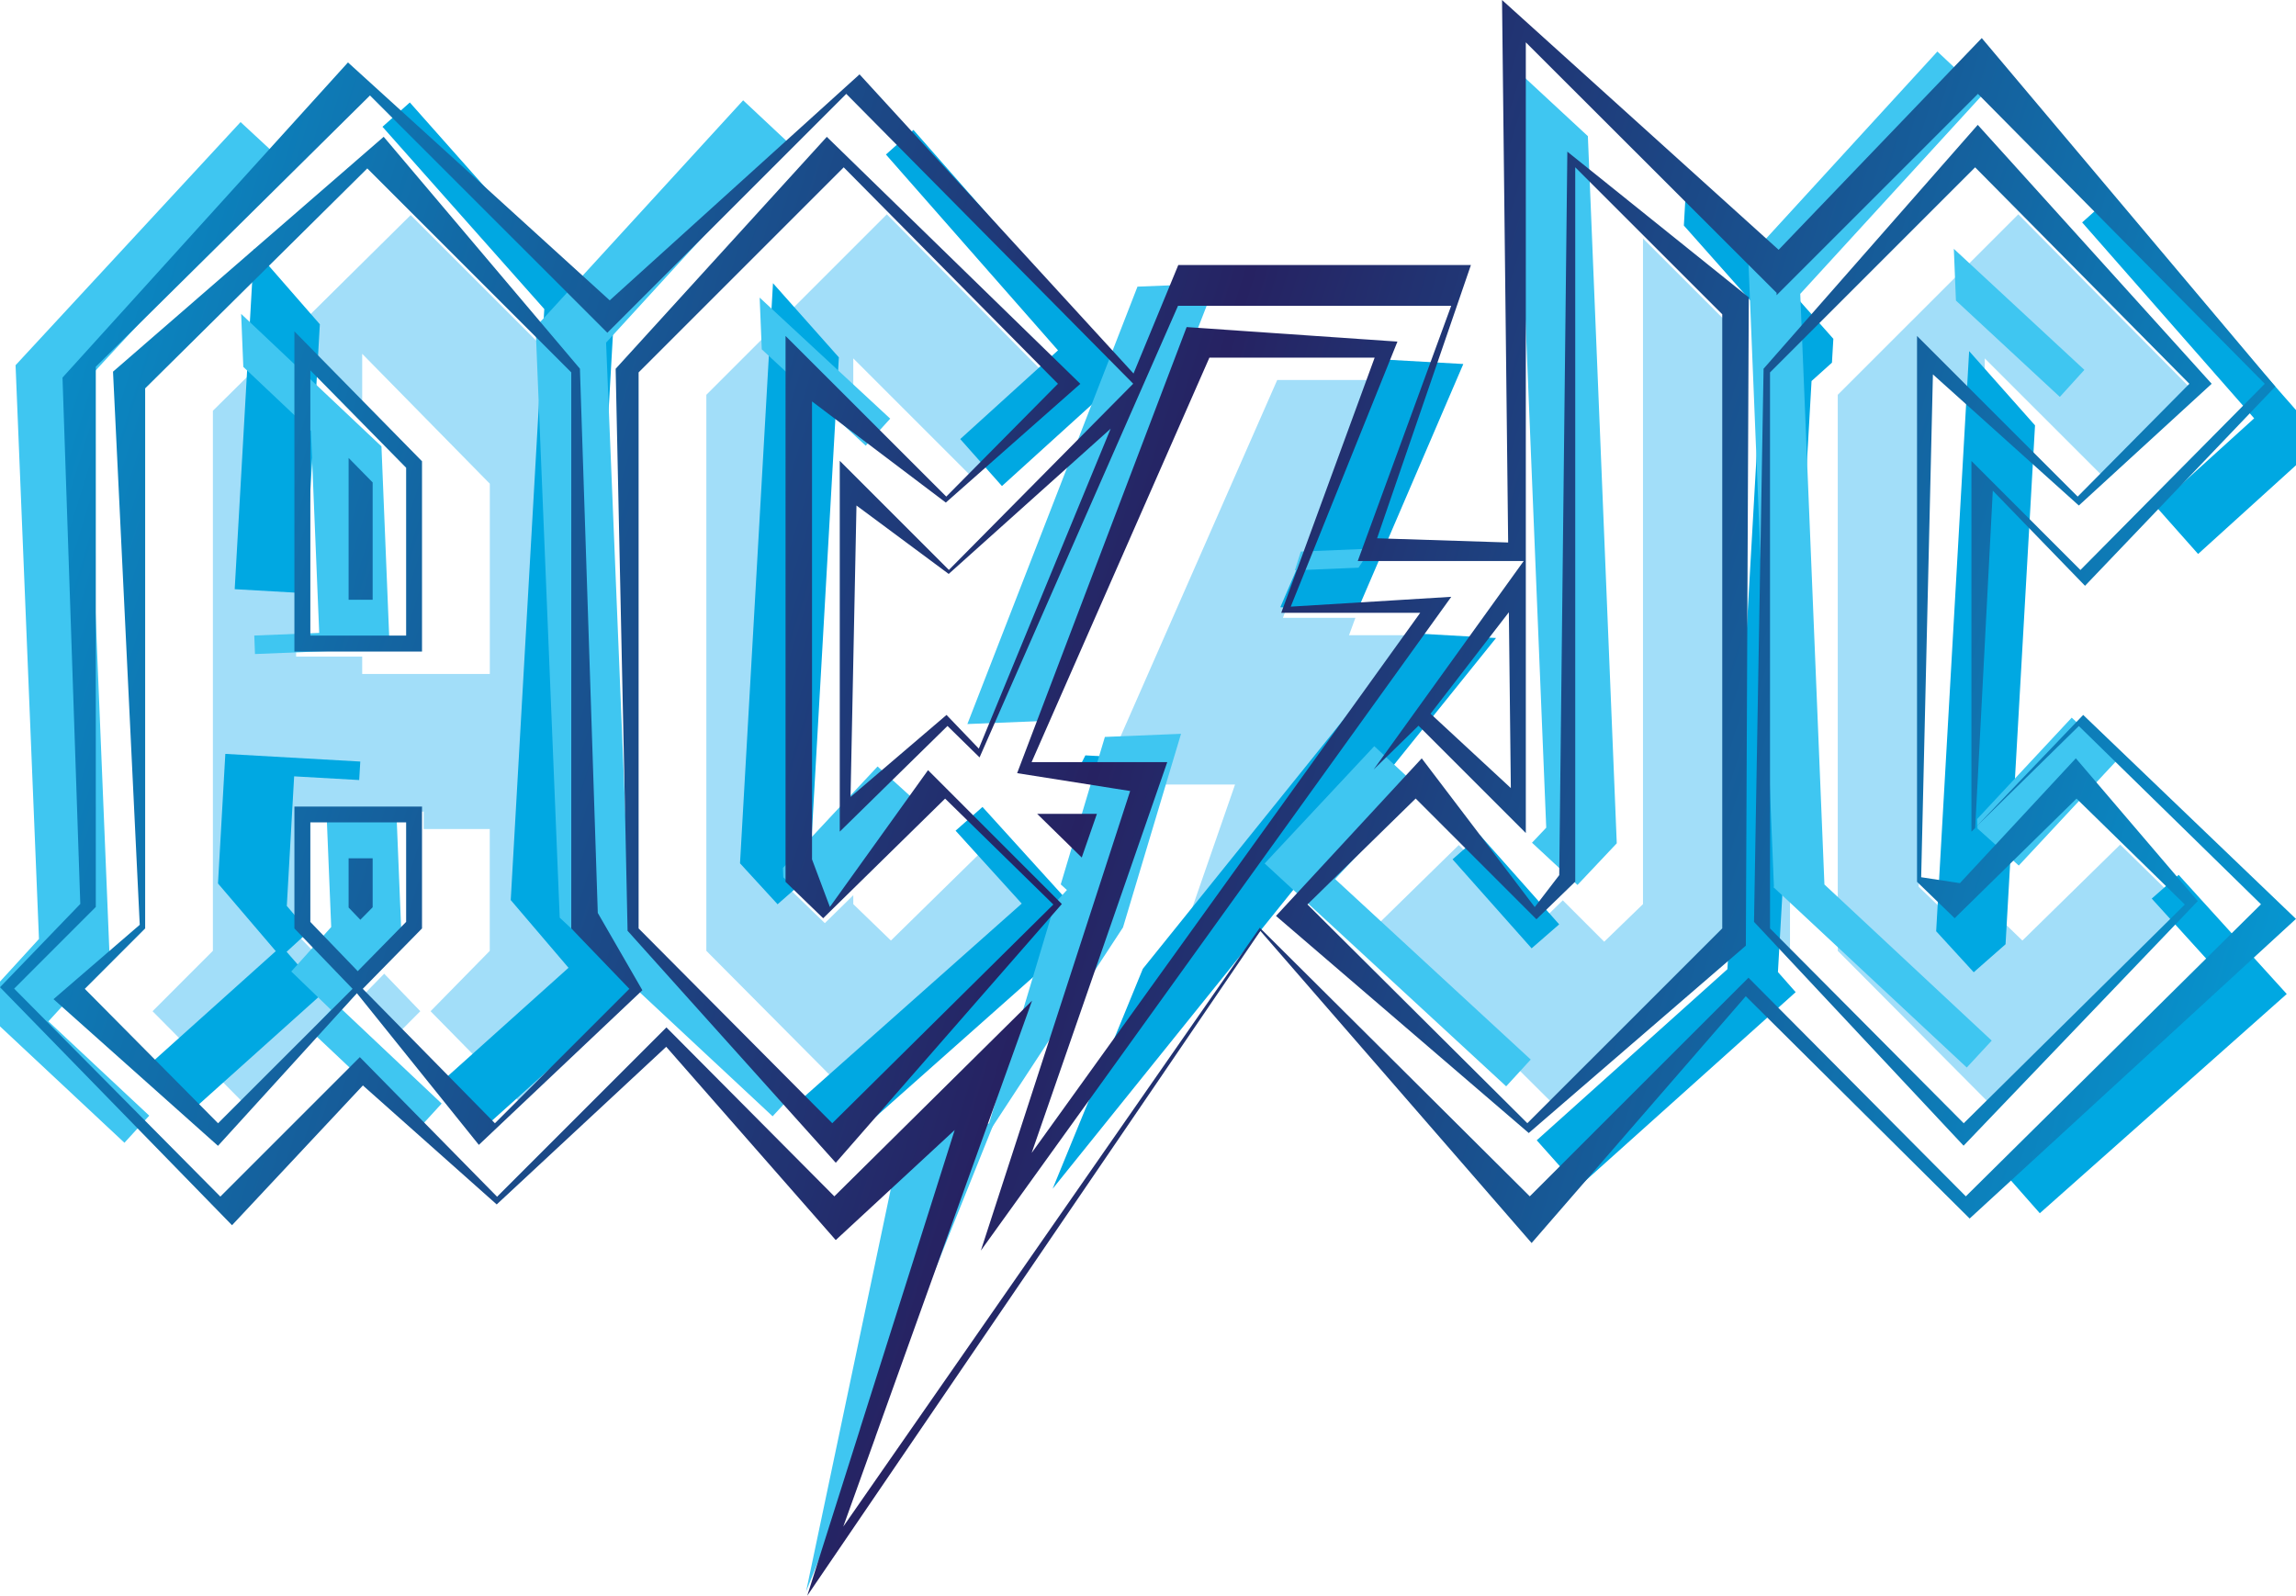
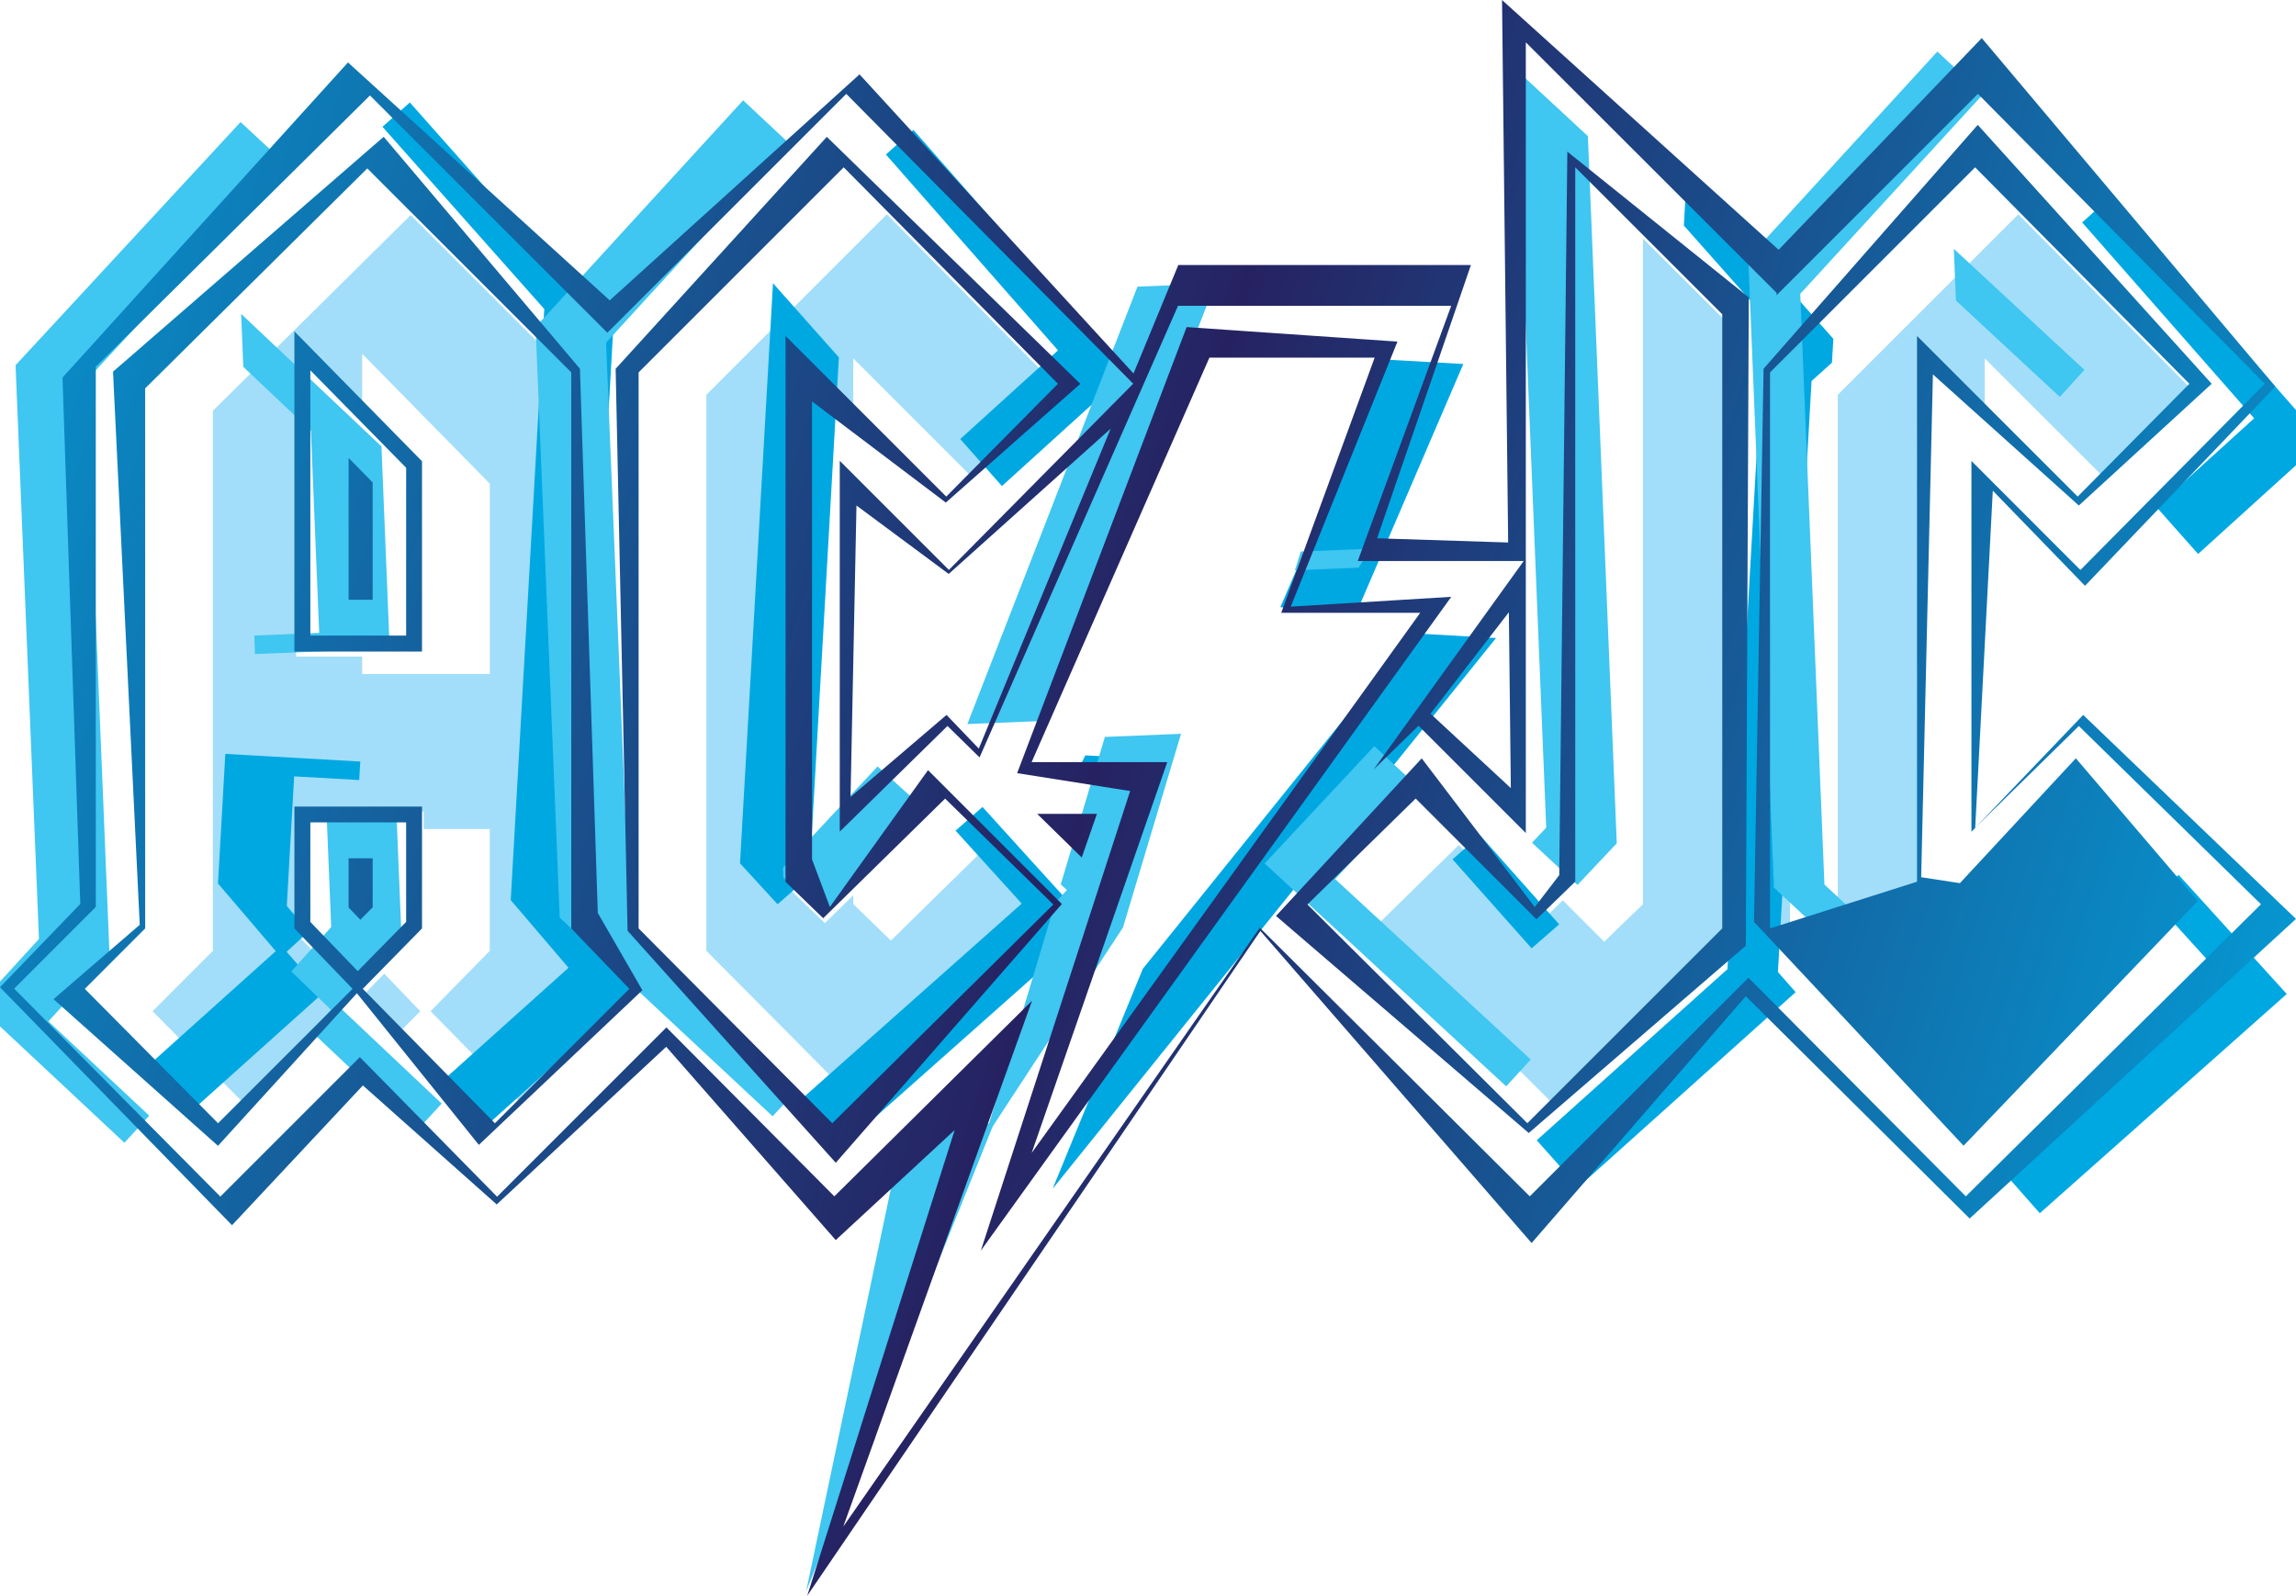
<svg xmlns="http://www.w3.org/2000/svg" id="Layer_1" data-name="Layer 1" viewBox="0 0 360 250.22">
  <defs>
    <style>
      .cls-1 {
        fill: url(#linear-gradient);
      }

      .cls-1, .cls-2, .cls-3, .cls-4 {
        stroke-width: 0px;
      }

      .cls-2 {
        fill: #3fc6f1;
      }

      .cls-3 {
        fill: #a2def9;
      }

      .cls-4 {
        fill: #00a8e2;
      }
    </style>
    <linearGradient id="linear-gradient" x1="-46.68" y1="45.65" x2="385.64" y2="179.99" gradientUnits="userSpaceOnUse">
      <stop offset="0" stop-color="#00ace5" />
      <stop offset=".51" stop-color="#262262" />
      <stop offset="1" stop-color="#00ace5" />
    </linearGradient>
  </defs>
  <polygon class="cls-3" points="320.43 133.23 320.3 133.36 320.3 133.36 320.43 133.23" />
  <polygon class="cls-3" points="342.83 142.62 332.43 132.45 317.1 147.49 311.2 141.78 311.2 140.38 306.74 144.76 300.84 139.05 300.84 53.47 311.2 63.84 311.2 56.2 329.83 74.82 343.54 60.97 316.46 33.61 288.15 61.91 288.15 149.1 312.02 173.11 342.83 142.62" />
  <polygon class="cls-3" points="310.07 130.5 309.94 130.63 309.94 130.64 310.07 130.5" />
  <polygon class="cls-3" points="280.66 56.32 277.79 59.18 277.79 146.37 280.58 149.18 280.66 149.1 280.66 56.32" />
  <polygon class="cls-3" points="270.29 146.37 270.29 50.07 257.61 37.39 257.61 141.78 251.53 147.67 245.04 141.18 241.17 144.95 228.73 132.51 215.62 145.35 243.54 173.12 270.29 146.37" />
  <polygon class="cls-3" points="60.24 152.69 57.15 155.85 62.84 161.64 65.9 158.57 60.24 152.69" />
-   <polygon class="cls-3" points="220.98 99.61 211.52 99.61 212.52 96.88 201.16 96.88 214.8 59.59 200.26 59.59 173.58 120.3 183.28 120.3 182.34 123.02 193.65 123.02 183.87 151.2 220.98 99.61" />
  <path class="cls-3" d="M67.51,158.57l14.23,14.48,17.21-17.21-9.11-9.47V59.18l-25.45-25.45-31.01,30.68v84.69l-9.46,9.47,14.38,14.51,17.24-17.23-9.12-9.47v-19.11h20.01v2.73h10.36v19.11l-9.29,9.47ZM67.08,105.69h-10.29v-2.73h-10.36v-50.21l10.36,10.55v-7.82l20.01,20.37v29.84h-9.72Z" />
  <polygon class="cls-3" points="175.78 145.35 175.56 145.14 174.89 144.48 173.96 147.15 175.34 145.78 175.78 145.35" />
  <polygon class="cls-3" points="164.98 143.06 165.41 142.62 165.2 142.41 155.02 132.45 139.69 147.49 133.79 141.78 133.79 140.38 129.33 144.76 123.43 139.05 123.43 53.47 133.79 63.83 133.79 56.2 152.42 74.83 166.13 60.97 139.05 33.61 110.75 61.91 110.75 149.1 134.61 173.11 164.98 143.06" />
  <polygon class="cls-4" points="179.27 121.88 180.44 119.03 170.18 118.45 168.75 121.28 179.27 121.88" />
  <polygon class="cls-4" points="217.42 56.4 200.75 95.22 212.76 95.9 229.44 57.08 217.42 56.4" />
  <polygon class="cls-4" points="149.83 130.26 159.99 141.46 160.2 141.69 159.71 142.13 125.79 172.25 132.27 179.6 168.97 147.02 170.1 144.24 154.05 126.54 149.83 130.26" />
  <polygon class="cls-4" points="121.2 44.41 116.03 135.38 121.92 141.8 126.91 137.42 131.53 56.04 121.2 44.41" />
  <polygon class="cls-4" points="232.06 130.97 227.75 134.75 240.15 148.71 244.47 144.95 232.06 130.97" />
  <polygon class="cls-4" points="353.44 65.6 338.11 79.5 344.65 86.87 364.23 69.12 330.77 31.02 326.47 34.88 353.44 65.6" />
-   <path class="cls-4" d="M309.47,152.46l4.99-4.39,4.62-81.37-10.33-11.64-5.17,90.97,5.89,6.43ZM313.71,137.62l.15-.13-.15.13h0Z" />
  <polygon class="cls-4" points="221.54 99.31 179.19 151.92 165.05 186.41 234.57 100.05 221.54 99.31" />
  <polygon class="cls-4" points="278.77 152.43 284.04 59.75 287.24 56.87 287.46 53.13 264.48 27.25 264.02 35.37 276.66 49.61 270.85 151.98 240.95 178.81 247.49 186.14 281.55 155.58 278.77 152.43" />
  <polygon class="cls-4" points="165.89 54.94 150.56 68.85 157.1 76.22 176.68 58.46 143.22 20.37 138.91 24.23 165.89 54.94" />
  <polygon class="cls-4" points="337.38 140.91 347.76 152.35 313.35 182.9 319.83 190.25 358.55 155.87 341.6 137.19 337.38 140.91" />
  <polygon class="cls-4" points="96.13 51.98 64.26 16.07 59.97 19.88 85.34 48.46 80.08 141.14 89.14 151.76 69.91 169.02 76.37 176.42 99.93 155.28 90.87 144.67 96.13 51.98" />
-   <polygon class="cls-4" points="36.8 92.39 46.95 92.97 47.68 93.01 47.75 93.01 50.15 50.85 39.83 39.02 36.8 92.39" />
  <polygon class="cls-4" points="44.94 149.25 48.4 146.08 44.97 142.06 46.12 121.74 56.32 122.32 56.49 119.42 35.33 118.22 34.18 138.54 43.24 149.15 23.98 166.44 30.47 173.82 50.61 155.75 44.94 149.25" />
  <polygon class="cls-2" points="203.96 86.49 203.03 89.43 213.01 89.02 214.96 86.04 203.96 86.49" />
  <polygon class="cls-2" points="144.83 126.75 137.6 120.19 122.76 136.1 122.82 137.58 129.3 143.39 144.83 126.75" />
  <polygon class="cls-2" points="61.1 101.7 59.81 70 37.81 49.22 38.15 57.53 48.75 67.55 50.05 99.25 39.87 99.66 39.98 102.56 50.12 102.15 50.85 102.12 61.1 101.7" />
-   <polygon class="cls-2" points="139.58 65.65 119.11 46.67 119.44 54.78 135.74 69.89 139.58 65.65" />
  <polygon class="cls-2" points="247.34 138.77 253.5 132.24 248.97 21.35 237.58 10.79 242.44 129.79 240.21 132.15 247.34 138.77" />
-   <path class="cls-2" d="M332.06,119.1l-7.23-6.56-14.83,15.9.06,1.48,6.47,5.81,15.52-16.64ZM319.3,120.59l.13-.14-.13.15h0Z" />
  <polygon class="cls-2" points="326.82 58 306.35 39.02 306.68 47.13 322.97 62.24 326.82 58" />
  <polygon class="cls-2" points="163.88 113.04 189.41 47.4 204.76 46.78 205.69 43.84 178.35 44.95 151.68 113.54 163.88 113.04" />
  <polygon class="cls-2" points="209.34 137.85 222.62 123.64 215.48 117.01 198.29 135.4 236.16 170.35 240.01 166.15 209.34 137.85" />
  <polygon class="cls-2" points="185.18 115.07 173.24 115.56 166.32 138.68 167.05 139.35 167.29 139.56 166.85 140.04 165.45 141.55 154.34 178.64 176.08 145.43 185.18 115.07" />
  <polygon class="cls-2" points="7.59 160.16 17.17 149.69 13.49 59.72 44.89 25.79 37.72 19.14 2.44 57.27 6.11 147.24 -3.46 157.71 19.51 179.2 23.4 174.95 7.59 160.16" />
  <polygon class="cls-2" points="286.06 138.7 282.27 46.08 310.92 14.79 303.77 8.08 274.12 40.46 278.14 139.03 278.06 139.11 308.38 167.4 312.29 163.18 286.06 138.7" />
  <polygon class="cls-2" points="126.39 249.56 155.87 176.07 141.44 178.06 126.39 249.56" />
  <polygon class="cls-2" points="53.6 158.28 62.99 147.82 62.16 127.51 51.22 127.96 51.93 145.37 45.67 152.34 51.9 158.35 48.8 161.73 65.33 177.33 69.25 173.05 53.6 158.28" />
  <polygon class="cls-2" points="98.82 146.35 95.03 53.73 123.68 22.44 116.52 15.73 83.98 51.28 87.76 143.9 121.14 175.05 125.04 170.83 98.82 146.35" />
-   <path class="cls-1" d="M134.86,224.02h9.57l-17.86,26.21,8.3-26.21ZM137.28,225.31l-5.06,14.08,9.79-14.08h-4.74ZM131.04,182.33l-32.64-36.37-1.87-88.13,33.11-36.37,39.75,38.73-21.09,18.62-20.98-15.86v71.81l2.8,7.46,15.39-21.45,20.98,20.99-35.44,40.57ZM130.49,176.14l34.23-33.87.44-.43-.21-.21-16.76-16.4-19.12,18.76-5.9-5.71V52.68l25.2,25.19,17.51-17.69-33.59-33.94-32.16,32.16v87.19l30.37,30.55ZM55.76,102.17h-9.6v-50.21l20.01,20.37v29.84h-10.41ZM48.66,99.67h15.02v-26.32l-15.02-15.28v41.6ZM171.99,127.62h-9.37l6.99,6.85,2.38-6.85ZM8.39,156.68l13.52-11.66-4.19-86.74L60.16,21.45l30.77,36.37,2.8,85.34,6.99,12.12-25.64,24.25-19.12-23.78-21.78,23.93-25.79-23ZM56.09,152.29l7.59-7.73v-15.6h-15.02v15.61l7.43,7.72ZM13.29,155.06l20.9,21.08,21.09-21.08-9.12-9.47v-19.11h20.01v19.11l-9.29,9.47,20.72,21.08,21.08-21.08-9.11-9.47V58.39l-31.98-31.98L22.76,60.9v84.69l-9.46,9.47ZM244.48,137.21l1.27-113.43,28.45,22.85-.46,101.66-34.04,29.38-39.63-34.04,22.85-24.71,17.72,23.32,3.85-5.02ZM240.91,144.16l-18.94-18.94-16.97,16.61,34.48,34.3,30.56-30.55V49.28l-23.05-23.05v112.02l-6.07,5.89ZM153.78,196.15l23.42-72.11-17.72-2.8,26.58-69.95,33.05,2.28-16.73,41.56,25.17-1.54-73.78,102.55ZM183.02,119.51l-21.26,61.28,60.92-84.69h-21.79l14.65-40.02h-25.91l-27.88,63.43h21.26ZM54.66,142.31l1.84,1.92,1.93-1.96v-7.68h-3.77v7.72ZM303.07,58.71l-1.84,78.85,6.07.93,18.18-19.58,19.12,22.39-36.72,38.36-32.86-35.1,1.5-86.74,33.58-38.24,36.68,40.6-20.83,19.09-22.88-20.56ZM300.58,138.26V52.68l25.19,25.19,17.51-17.69-33.59-33.94-32.16,32.16v87.19l30.37,30.55,34.67-34.3-16.98-16.61-19.11,18.76-5.9-5.71ZM54.66,94.05h3.77v-18.4l-3.77-3.84v22.24ZM360,144.09l-51.17,46.99-35.1-34.86-33.58,38.7-42.53-48.94-53.19,78.04h-9.57l14.83-46.82-18.65,17.26-26.58-30.31-26.58,24.72-20.98-18.66-20.52,21.92L0,154.81l12.59-13.06-2.79-82.54L54.56,9.79l41.04,37.31,39.17-35.44,42.96,46.91,7.02-17.01h45.88l-14.71,42.85,20.55.66-.96-85.07,43.37,39.17,31.85-33.2,46.03,54.65-29.84,31.24-14.46-14.92-2.76,52.9-.59.58v-58.14l17.09,17.1,28.91-29.2-44.98-45.46-31.57,31.57v-.37L239.24,6.64v123.99l-16.83-16.83-7.04,6.88,23.54-32.71h-26.02l14.65-40.02h-42.83l-31.12,70.82-5.03-4.93-16.89,16.57v-58.15l17.11,17.11,28.9-29.2-44.99-45.45-37.46,37.46L58.01,14.97,15.02,57.51v84.71l-12.8,12.81,32.33,32.61,21.87-21.87,21.52,21.89,26.55-26.55,26.33,26.49,31-30.68-24.55,68.39h4.74l55.52-79.83,42.33,42.12,34.29-34.28,34.08,34.28,46.28-45.8-28.56-27.95-16.16,15.86,16.84-17.6,33.36,31.98ZM174.16,67.21l-25.41,22.79-14.46-10.73-.93,45.7,15.05-12.86,5.06,5.28,20.68-50.18ZM236.89,123.57l-.31-27.56-12.28,15.91,12.59,11.66Z" />
+   <path class="cls-1" d="M134.86,224.02h9.57l-17.86,26.21,8.3-26.21ZM137.28,225.31l-5.06,14.08,9.79-14.08h-4.74ZM131.04,182.33l-32.64-36.37-1.87-88.13,33.11-36.37,39.75,38.73-21.09,18.62-20.98-15.86v71.81l2.8,7.46,15.39-21.45,20.98,20.99-35.44,40.57ZM130.49,176.14l34.23-33.87.44-.43-.21-.21-16.76-16.4-19.12,18.76-5.9-5.71V52.68l25.2,25.19,17.51-17.69-33.59-33.94-32.16,32.16v87.19l30.37,30.55ZM55.76,102.17h-9.6v-50.21l20.01,20.37v29.84h-10.41ZM48.66,99.67h15.02v-26.32l-15.02-15.28v41.6ZM171.99,127.62h-9.37l6.99,6.85,2.38-6.85ZM8.39,156.68l13.52-11.66-4.19-86.74L60.16,21.45l30.77,36.37,2.8,85.34,6.99,12.12-25.64,24.25-19.12-23.78-21.78,23.93-25.79-23ZM56.09,152.29l7.59-7.73v-15.6h-15.02v15.61l7.43,7.72ZM13.29,155.06l20.9,21.08,21.09-21.08-9.12-9.47v-19.11h20.01v19.11l-9.29,9.47,20.72,21.08,21.08-21.08-9.11-9.47V58.39l-31.98-31.98L22.76,60.9v84.69l-9.46,9.47ZM244.48,137.21l1.27-113.43,28.45,22.85-.46,101.66-34.04,29.38-39.63-34.04,22.85-24.71,17.72,23.32,3.85-5.02ZM240.91,144.16l-18.94-18.94-16.97,16.61,34.48,34.3,30.56-30.55V49.28l-23.05-23.05v112.02l-6.07,5.89ZM153.78,196.15l23.42-72.11-17.72-2.8,26.58-69.95,33.05,2.28-16.73,41.56,25.17-1.54-73.78,102.55ZM183.02,119.51l-21.26,61.28,60.92-84.69h-21.79l14.65-40.02h-25.91l-27.88,63.43h21.26ZM54.66,142.31l1.84,1.92,1.93-1.96v-7.68h-3.77v7.72ZM303.07,58.71l-1.84,78.85,6.07.93,18.18-19.58,19.12,22.39-36.72,38.36-32.86-35.1,1.5-86.74,33.58-38.24,36.68,40.6-20.83,19.09-22.88-20.56ZM300.58,138.26V52.68l25.19,25.19,17.51-17.69-33.59-33.94-32.16,32.16v87.19ZM54.66,94.05h3.77v-18.4l-3.77-3.84v22.24ZM360,144.09l-51.17,46.99-35.1-34.86-33.58,38.7-42.53-48.94-53.19,78.04h-9.57l14.83-46.82-18.65,17.26-26.58-30.31-26.58,24.72-20.98-18.66-20.52,21.92L0,154.81l12.59-13.06-2.79-82.54L54.56,9.79l41.04,37.31,39.17-35.44,42.96,46.91,7.02-17.01h45.88l-14.71,42.85,20.55.66-.96-85.07,43.37,39.17,31.85-33.2,46.03,54.65-29.84,31.24-14.46-14.92-2.76,52.9-.59.58v-58.14l17.09,17.1,28.91-29.2-44.98-45.46-31.57,31.57v-.37L239.24,6.64v123.99l-16.83-16.83-7.04,6.88,23.54-32.71h-26.02l14.65-40.02h-42.83l-31.12,70.82-5.03-4.93-16.89,16.57v-58.15l17.11,17.11,28.9-29.2-44.99-45.45-37.46,37.46L58.01,14.97,15.02,57.51v84.71l-12.8,12.81,32.33,32.61,21.87-21.87,21.52,21.89,26.55-26.55,26.33,26.49,31-30.68-24.55,68.39h4.74l55.52-79.83,42.33,42.12,34.29-34.28,34.08,34.28,46.28-45.8-28.56-27.95-16.16,15.86,16.84-17.6,33.36,31.98ZM174.16,67.21l-25.41,22.79-14.46-10.73-.93,45.7,15.05-12.86,5.06,5.28,20.68-50.18ZM236.89,123.57l-.31-27.56-12.28,15.91,12.59,11.66Z" />
</svg>